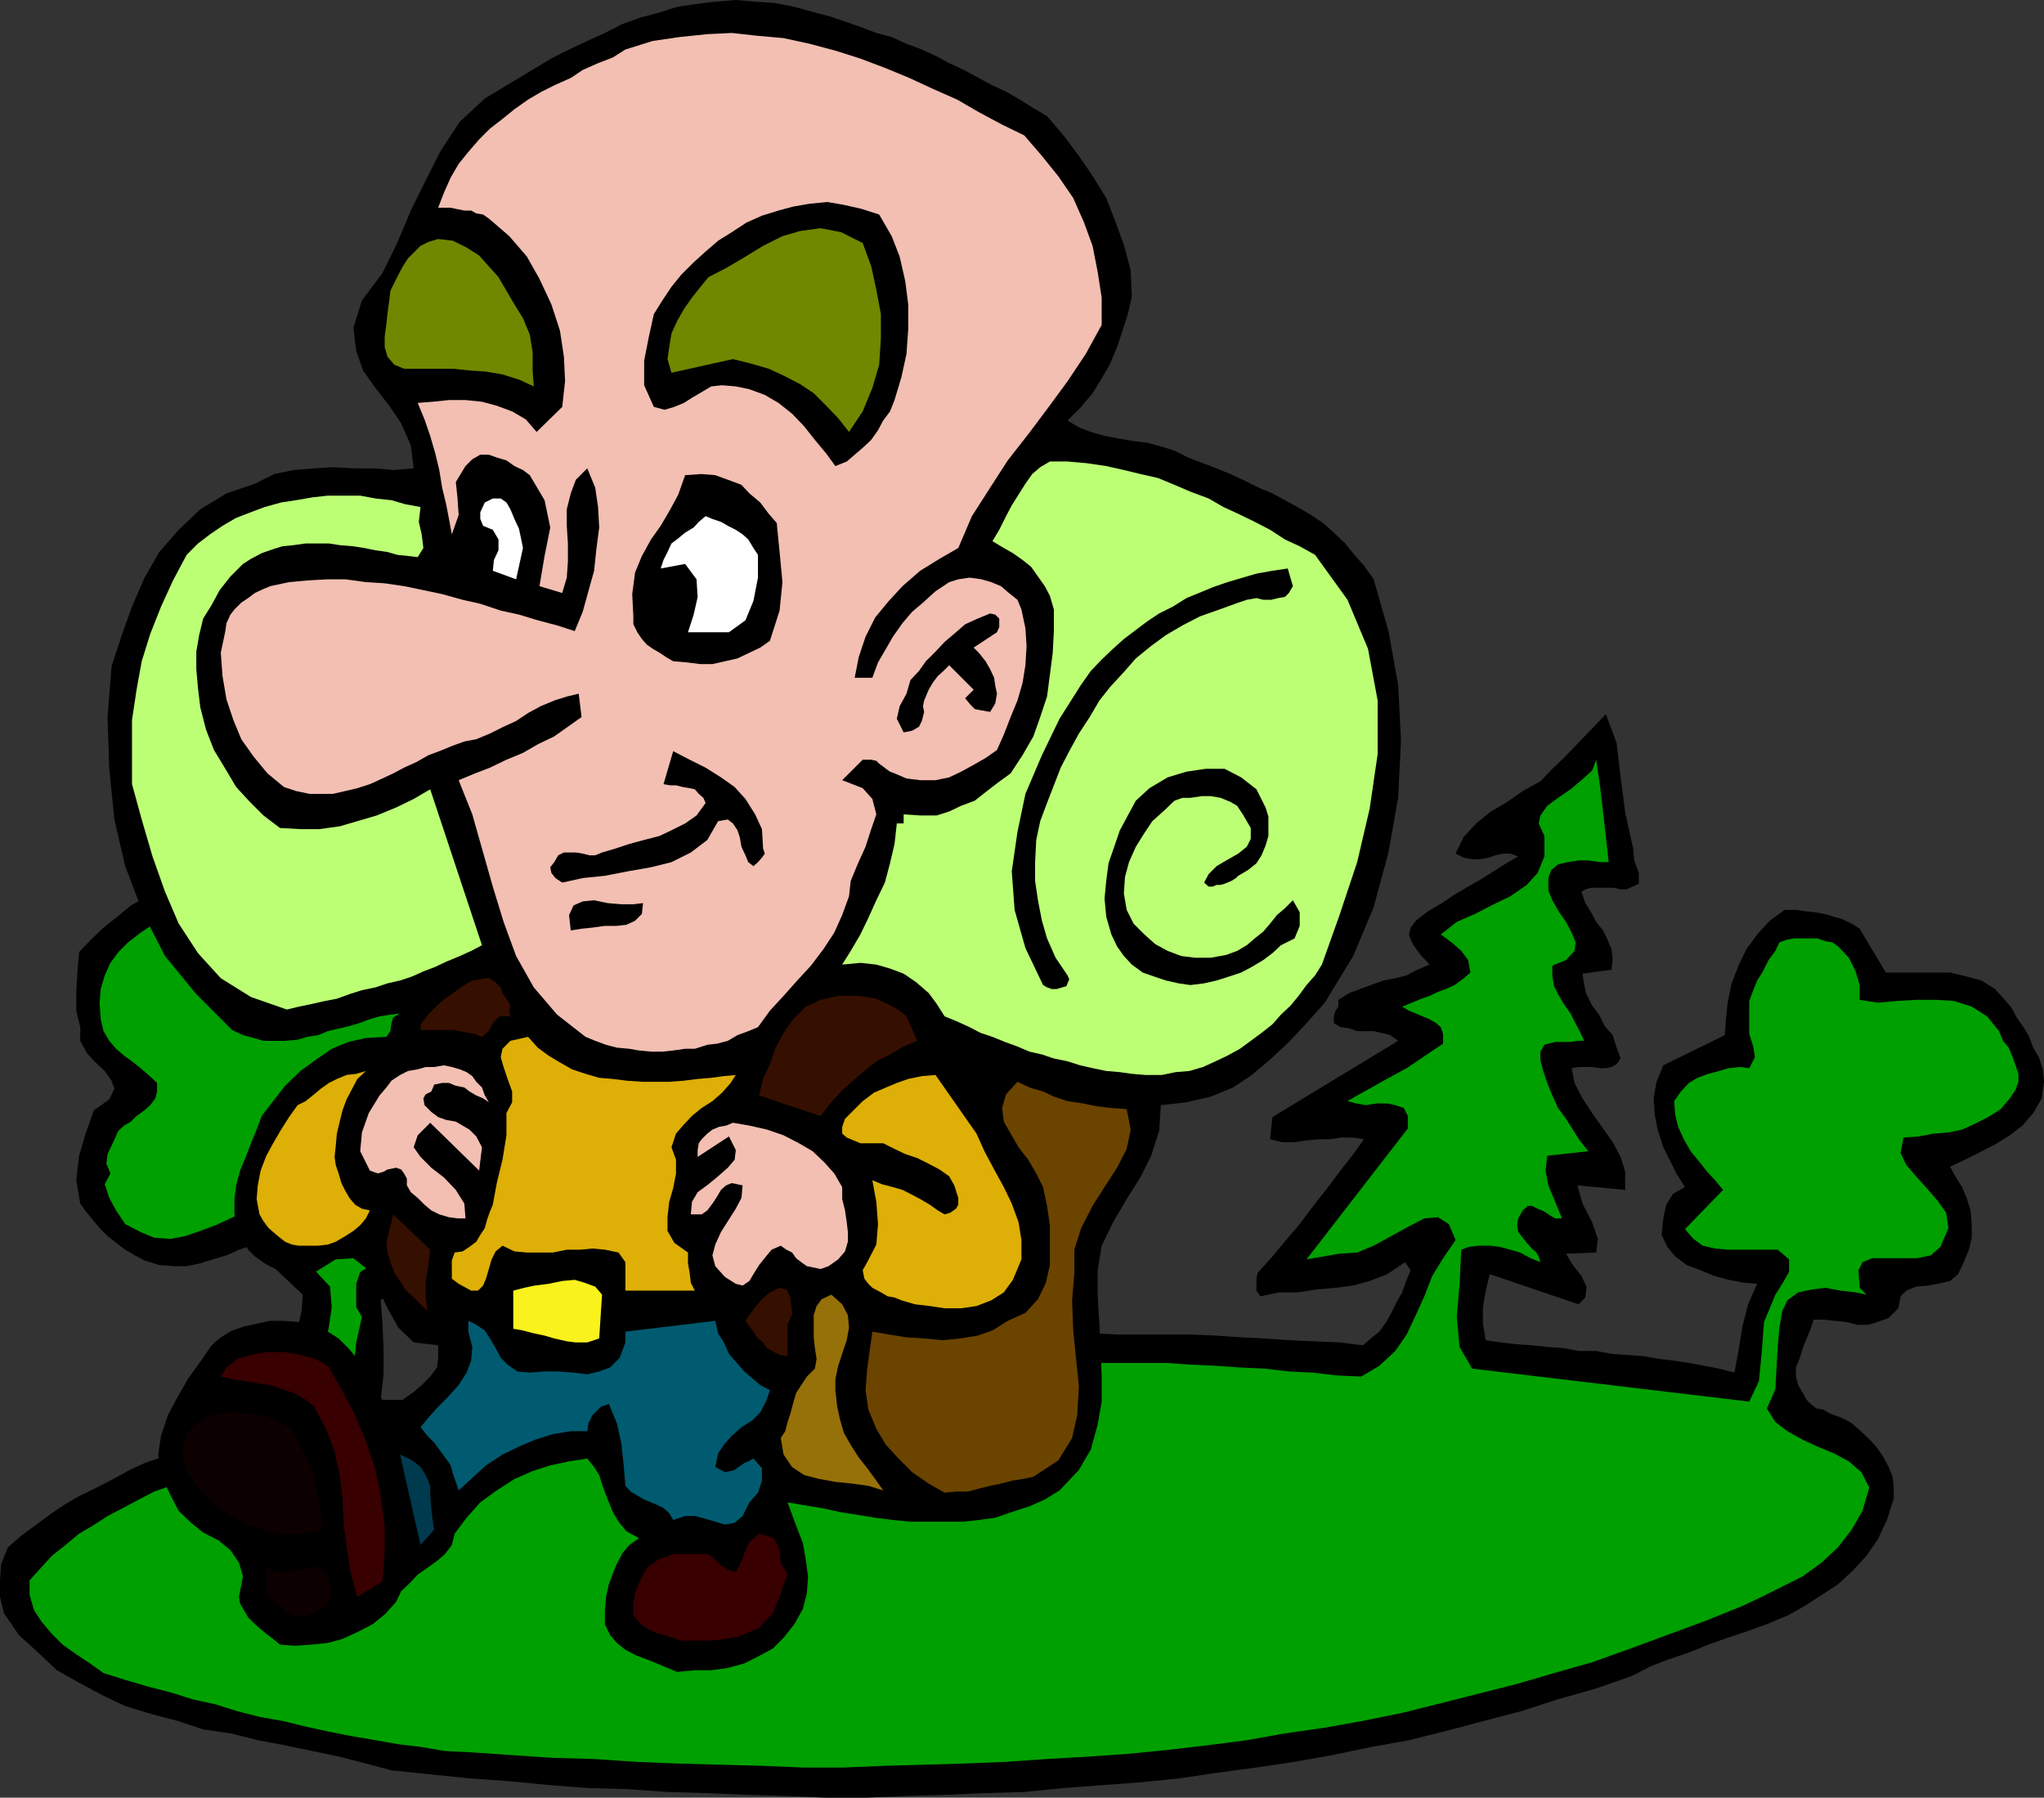
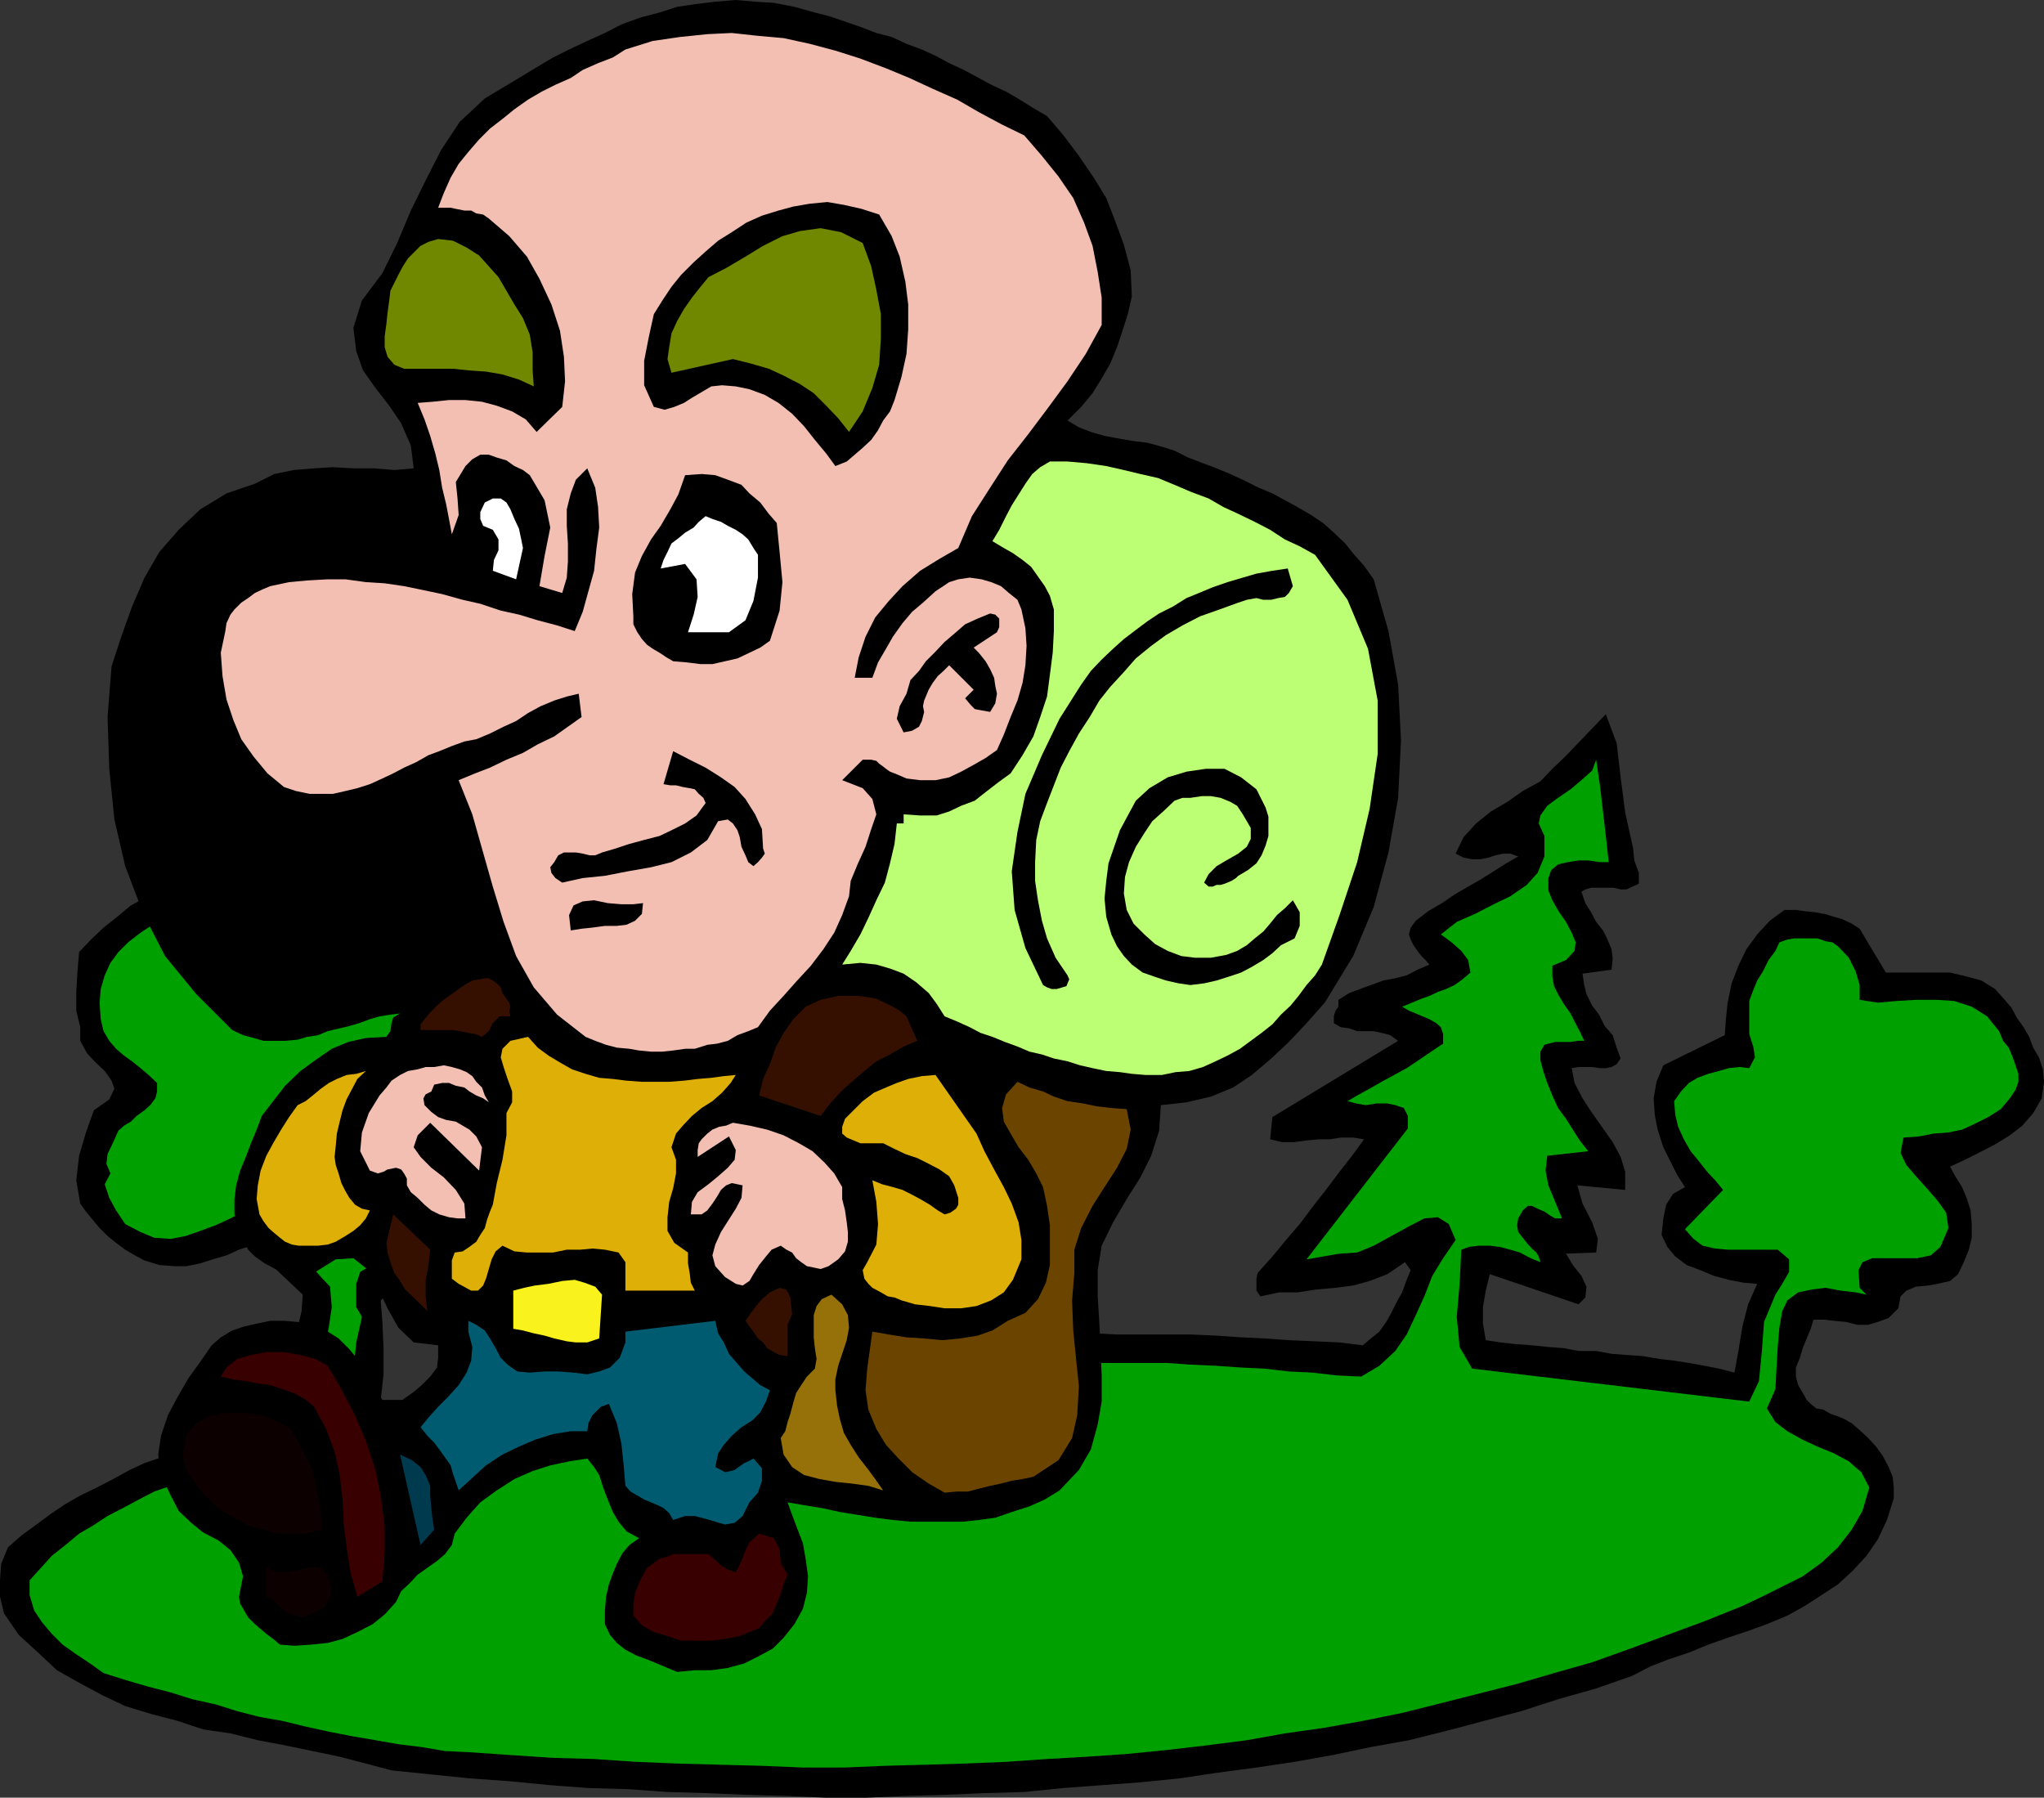
<svg xmlns="http://www.w3.org/2000/svg" width="359.199" height="315.898">
  <rect width="100%" height="100%" fill="#333333" stroke="none" />
  <path d="m359.2 190.098-.2-2.2-.7-2.101-1-1.7-.698-1.898-1-1.699-1.2-1.703-.902-1.7-1.2-1.398-1.698-1.902-2.403-1.5-2.597-.7-2.903-.699h-11.297l-4.601-7.699-1.399-.902-1.703-.797-1.398-.402-1.7-.5-1.699-.301-1.902-.2-1.398-.199h-2L311 161.797l-2.2 2.402-1.898 2.598-1.402 2.902-1.2 3.098-.698 3.402-.301 2.899-.2 2.8-10.8 5.301-1.2 2.899-.5 2.902.2 2.898.5 2.602 1 3.098L293.5 204l1.2 2.398 1.402 2.2-2.102 1.199-1.2 1.902-.5 2.399L292 217l1 2.098 1.402 1.699 2 1.5 2.399.902 2.398 1 2.602.7 2.601.5 2.399.199-1.602 3.601-1 3.899-.699 4.3-.7 3.801-2.698-.699-2.602-.5-2.7-.5-2.6-.402-2.598-.301-2.903-.5-2.898-.2-2.602-.199-2.699-.5h-3.098l-2.601-.5-2.7-.199-2.902-.3-2.797-.2-2.703-.3-2.597-.399-.5-2.902v-2.899l.5-2.902.699-2.899 15.601 5.301 1.2-1.199.199-1.902-.899-1.899-1.5-1.902-1.203-2 5.301-.2.3-2.398-1-2.902-1.698-3.297-.903-3.203 8.403.8v-3.199l-.801-2.601-1.399-2.598L281.5 198l-1.7-2.402-1.698-2.598-1.403-2.703-.5-2.598 1.203-.199h2.399l1.398.2h1l1-.2.903-.5.699-1-.7-1.902-.699-2.2-1.402-1.601-1-2-1.2-1.598-1-2-.398-1.601-.3-2 5.097-.7.203-1.898-.203-1.703-.797-1.899-.703-1.398-1.199-1.5-.898-1.703-1-1.598-.7-2 .7-.402 1-.297h4l1.199.297h1l2.199-1v-1.899l-.8-2.199-.2-2.101-1.398-6.301-.801-6.2-.7-6-1.902-5.097L275 133l-2.2 2.098-2.1 2.199-3.098 1.703-2.7 1.898-2.902 1.7-2.598 2.101-2.203 2.399-1.398 2.902 1.398.7 1.5.3h1.403l1.5-.3 1.199-.403 1.398-.297h1.203l1.399.5-2.102 1.2-2.199 1.398-2.398 1.5-2.102 1.199-2.398 1.402-2.2 1.5-2.402 1.399-2.2 1.699-.898 1.203-.3 1.2.3.898.5 1 .7 1 .699.902.699.7.7.8-2.098.898-1.903 1-2 .5-2.097.399-2.2.8-1.902.7-1.898.703-1.903 1.2v1.198l-.5.7-.297 1v1.199l1.2.703 1.5.2 1.398.5h2.902l1.399.3 1.5.398 1.398 1-22.097 13.399-.403 3.902 2.102.5h2.199l2.102-.3 2.199-.2h1.898l1.903-.3h2.199l1.898.3-2.097 2.899-2.2 2.8-2.402 3.2-2.2 2.8-2.398 3.2-2.402 2.8-2.398 2.899-2.602 2.902-.2 1v2.098l.7 1 3.3-.7h3.2l3.3-.5 3.4-.3 3.1-.399 2.9-.8 3.1-1.2 3.102-2.101 1 1.402-.703 1.7-.797 2.199-.902 1.601-1 2-.898 1.598-1.2 1.703-1.5 1.2-1.402 1.198-4.098-.5-4.3-.199-4.602-.199-4.3-.3-4.098-.2-4.301-.3-4.602-.2h-12.898l-4.301-.203h-8.898l-4.301.203h-13.2l-4.402.2-4.297.3-4.3.2-4.301.3-4.301.398h-4.098l-4.601.5-4.102.301-4 .399-4.398.3-4 .7-4.399.199-3.8.5-4.301.703-3.899.5-2.402.297-2.098.203-2.402.5-2.2.2-2.1.698-2.2.5-2.398.5-2.2.5-2.101.7-2.2.5-2.101.5-2.2.402-2.198.297L71.5 246h-4.598l.5-4.5v-4.602l-.203-4.601-.297-3.797 7.899-6.703-2.399-2.399 2.399 2.399 7.5-6 3.601 2.402 1.7.899 2.097.5 1.703.5H95.2l2-.5 1.602-.7 1.5-1.398.5-1.703.898-.7 1.203-.3h1.5l1.399.3h1.898l1.5.2h1.403l2.398-.5 2.602-.899L118 212.7l2.402-1.5 2-1.402 1.899-1.899 1.398-2.199 1.5-2.402.903-3.399v-3.601l-.7-3.598-2.203-2.8 3.903-1.5 3.3-1.899 3.399-2.402 2.601-2.899 2.399-3.3 2-3.399 1.199-3.8.7-4.102-.5-2.2-1-1.898-1.2-2.203-1.2-2.098-1.198-1.699-1.403-1.703-1.699-1.399-1.7-1.199-1.398-1.199-1.703-.703-2.097-.5h-1.7l-1.703-.5-1.199-.7-1-1.199-.2-1.898-.698-2.203-1-1.899-1.7-1.898-1.601-1v-3.8l-.5-3.403-1.2-3.098-1.902-2.902-2.199-2.399-2.398-2.601-2.602-2.2-2.7-2.398-2.898-.699-2.601-.5-2.399-.5h-2.601l-2.399-.203L89.7 114l-2.398.297-2.899.703-1.902 1.2-1.7.898-1.6 1.5L77.7 120l-1.4 1.5-.698 1.898-1 1.899-.5 2.203-2.403-.8-2.097-.2-2.403-.5H58l-2.398.297-2.102.402-2.2.301-1.898.7-2.203.5-1.898.898-1.899.8-1.902.899L39.8 132l-1.898 2.2-1.703 2.898L35 139.699l-1 3.098-.2 3.101v3.2l.2 3.101.8 3.301-3.398.297-3.101.902-2.7 1L23 159.098l-2.398 2L18.199 163 16 165.098l-2.098 2.199-.3 3.601-.2 3.399v3.3l.7 2.903v2.398l1.199 2.2 1.5 1.601 1.601 1.5 1.2 1.7.5 1.398-.903 1.902-2.699 1.899L15.102 199l-1.2 4.098-.5 4.3.7 4.102 1 1.398 1.398 1.7 1 1.199 1.402 1.402 1.5 1.2L22 219.597l1.7 1 1.702.902 2.598.797 2.7.203h2.1l2.4-.5 2.202-.703 2.399-.7 2.199-1 2.102-.699 9.097 8.602-.199 2.898-.7 2.899-.698 2.601-.801 2.7-.899 2.601-1.203 2.7-1.199 2.398-1.5 2.402-2.8 1.399-2.9 1-2.898 1.402-2.902 1-3.098 1.2-3.101 1.398-2.899 1-2.601 1.199-2.899 1.601-2.902 1.5-2.898 1.399-2.602 1.5-2.398 1.601-2.7 2-2.601 1.899-2.399 2.101-1.202 2.9-.2 2.902v2.899l.7 2.902 2.6 3.797 3.4 3.101L10 293.5l3.902 2.2L18 297.897l4 1.899 4.602 1.402 4.597 1.2 4.5 1.5 4.801.699 4.8 1.199 4.802.902 4.8 1 4.797 1 4.602 1.2 4.5 1.199 6.8.699 6.899.703 7 .5 7.2.7 6.702.5 7 .198 6.899.5 7 .2 6.898.3 7.203.2 6.797.3h6.903l7-.3 6.898-.2 7-.3 7-.2 6.902-.699 6.7-.5 6.8-.5 6.899-.699 6.699-1 6.8-.902 6.7-1 6.7-1.2 6.702-1.398 6.7-1.203 6.8-1.7 6.399-1.699 6.5-1.699 6.5-2.101 6.699-1.899 6.3-2.199 3.302-1.703 3.097-1.2 3.602-1.199 3.398-1.398 3.403-1.203 3.597-1.2 3.301-1.199 3.602-1.5 2.898-1.601 3.102-2 2.898-1.899 2.602-2.398 2.398-2.602 2-2.898 1.602-3.402 1.199-3.801v-1.899l-.2-1.898-.699-1.703-1-1.899-1.203-1.699-1.398-1.5-1.5-1.402-1.399-1.2-1.203-.699-1.199-.5-1.398-.5-1.2-.699-1.203-.199-1-.8-.699-.7-.5-.902-1-1.7-.398-1.5v-1.601l.699-1.7.5-1.699 1.398-3.398.5-1.602h1.903l1.699.2 2.101.199 2 .5h1.899l1.699-.5 1.902-.7 1.7-1.699.398-2.101 1-1 1.7-.7 2.1-.199 1.7-.3 2.2-.5 1.402-1.2 1-2.101.898-2.2.5-2.097v-2.402l-.2-2.399-.698-2.199-.801-1.902-1.2-1.899L342.7 205l2.602-1.203 2.398-1.2 2.903-1.5 2.597-1.597 2.203-1.703 1.899-2.2 1.5-2.597.398-2.902" />
  <path fill="#00a000" d="m114.902 133.5-.5 1.398-.703 1-.898 1.2L112 138l-.398 1.2-.301 1v1.198l.699 1.2.8.5.9.199h3.1l1.2.203 1 .5.7.7v1.5l-2.4 2.398-.898.902-.8 1-.2 1.2.5 1.398.5 1.5.899.199 1.199.3 1.5-.5 1.402-.3 1.7-.399h3.097l2.403.899 2.398 1 2.602 1.203 2.199 1.2 1.898 1.698 1.703 2.102 1.2 2.2.699 2.898-.899 2.402-1.203 2.398-1.5 2.399-1.699 2.101-1.598 1.899-2 1.703-2.101 1.7-2.2 1.398-1.699.8-1.601.2h-3.899l-1.703.199-1.398.8-1 .903-.2 2.2 1.899 1.198 1.7 1.2 1.402 1.199 1.5 1.402.898 1.7.3 1.699v1.902l-1 2.398-.898 1.7-1.203 1.699-1.5 1.203-1.699 1.2-1.598.898-2 1-1.902.902-1.898.797-1.903.703-2.199-.3-2.398-.7-2.102-.5-2-.402h-1.598l-1 1.199-.703 2.402-.5.899-1 .699-1.199.8h-4.5l-1.5-.8-1.2-.7-3.1-2.398-2.9-.699-3.1 1-2.9 2.098-2.8 2.699-2.898 3.101-2.903 2.399-2.898 1.703-.7 2.098v4.101l1 1.7-1 4.5-.5 5.101.5 5 1 5.098 2.598.402H71l2.402-.203 2.2-.5 2.398-.5 2.102-.399 2.398-.5 2.2-.699 2.402-.8 2.398-.399 2.402-.5 2.098-.703 2.402-.297 2.399-.203h2.398l4.403-.7 4-.5 4.097-.5 4.301-.699 4.402-.5 4-.199 4.598-.8 4.3-.2 4.102-.5L143.7 241l4.301-.5 4.602-.203h4.3L161.2 240l4.403-.203 4.3-.297h8.899l4.3-.203h4.301l4.297.203h13.203l4.297.297 4.403.203 4.3.297 4.297.203 4.301.5 4.102.2 4.3.5 4.297.198 3.203-1.898 2.797-2.602 2-2.898 1.602-3.402 1.5-3.301 1.398-3.598 1.903-3.101 2.199-3.2-1.2-2.8-1.902-1.2-2.398.2-2.7 1.402-3.101 1.7-3.098 1.698-2.902 1.2-3.098.199-5.8 1 17.8-23v-2.2l-.703-1.398-1.5-.5-1.398-.3h-1.899l-1.902.3-1.7-.3-1.5-.399 1.7-1 2.2-1.203 2.1-1.2 4.4-2.398 2.1-1.402 2.2-1.5 2.102-1.399V181.7l-.403-1.199-.797-.703-1.203-.7-3.597-1.5-1.2-.699 3.399-1.398 1.398-.5 1.5-.703 1.403-.5 1.5-.7 1.398-1 1.402-1.199L258 168.7l-1.2-1.601-1.698-1.5-1.903-1.399L256 162l3.2-1.402 3.3-1.7 2.902-1.398 2.899-2 1.898-2.102 1.203-2.898v-3.602l-1-2.199.297-1.402 1.203-1.7 1.899-1.398 2.199-1.5 1.902-1.601 1.899-1.7.699-1.898.7 4.797 1 8.601.5 4.602h-1.5l-2.098-.3h-1.7l-1.902.3-1.7.398-1.198 1-.5 1.399v2.203l.699 1.7 1.199 2.097 1.2 1.703 1 1.898.702 1.7-.203 1.5-1.5 1.601-2.398 1v1.899l.3 1.699.7 1.402 1 1.7 1.199 1.699.7 1.402.902 1.7.8 1.698H277.2l-1.199.2h-2.7l-1.198.3-.7.2-.703 1.199v1.5l.5 1.902.703 2.098.899 2.203 1 2.2 1.398 1.898 1.203 1.902 1.2 1.898 1.5 1.899-7.2.8-.3 2.602.5 2.598 1.199 2.902 1.199 2.899h-1.2l-.898-.5-1-.7-1.203-.5-1-.5h-.699l-.898.801-.801 1.399-.2 1.199.2 1.203.8 1 .7.898.898 1 .801.7.402.699.297 1-1.699-.7-1.898-1-1.7-.5-1.902-.5-1.7-.199h-1.898l-1.703.2-1.398.5-.301 6-.5 5.8.5 5.301 2.2 3.801 48.702 5.797 1.7-3.598.5-5.101.398-5.301 2-4.797 1.2-1.902 1.202-2.098v-2.203l-2-1.7h-8.8l-2.2-.199-2.203-.5-1.597-1.199-1.5-1.699 6.699-6.902-1.399-1.7-1.402-1.5-1.5-1.898-1.398-1.703-1.2-2.098-1-2.199-.5-2.102-.203-2.398 1.203-1.703 1.399-1.5 1.5-.899 1.898-.699 1.903-.5 1.699-.5 1.898-.199 1.703.2 1-1.903-.3-1.899-.7-2.199v-5.8l.7-1.899.699-1.703 1-1.598 1-2 1.199-1.601.7-1.5 1.402-.5 1.199-.2h4.101l1.399.5 1.199.2 1 .699 1.902 2 1.2 2.402.699 2.399v2.601l3.199.5 3.3-.3 3.4-.2h3.6l3.102.2 3.098 1 2.7 1.699 2.1 2.601.7 1.7 1 1.199.7 1.699.5 1.402.5 1.5v1.399l-.5 1.402-1 1.5-1.598 1.898-2.2 1.399L347 197.5l-2.2 1-2.398.5-2.601.2-2.602.5-2.699.198-.5 2.7 1 2.101 1.7 2 1.902 2.098L340.5 211l1.5 2.098.402 2.699-1.402 3.3-1.7 1.5-2.398.5H329l-1.7.7-.698 1.402.199 3.098L328 227.5l-1.898-.402-2.602-.301-2.7-.5-2.398.3-2.402.5-1.898 1.403-.903 1.898-.5 2.899-.297 3.402-.203 3.598-.199 3.8-1.5 3.403 1.5 2.398 2.102 1.602 2.699 1.5 2.601 1.2 2.899 1.198 2.601 1.399 2.2 1.902 1.398 2.7-1.2 4.101-1.898 3.297-2.402 3.101-2.898 2.7L316.8 277l-3.399 1.7-3.8 1.898-3.602 1.699-6.5 2.601-6.5 2.399-6.5 2.402-6.7 2.399-6.698 1.902-6.5 1.898-6.7 1.7-6.703 1.699-6.797 1.703-6.902 1.398-6.7 1.2-7 1-6.698 1.199-7 .902-6.903.801-7 .7-7.199.5-7 .398-7.2.5-7.198.3-6.903.2-7.199.199-7.2.3h-7.198l-7.2-.3-7.5-.2-7.402-.199-7.2-.3-7.398-.5-7.203-.2-7.5-.5-7.398-.5-4.102-.199-4.097-.699-4.102-.5-4-.703-4.098-.7-4.101-.8-4.102-.899-4.097-1-4-.699-3.903-1-3.797-1.199-4.101-.902-3.801-1.2-3.898-1L22 295.2l-3.8-1.2-2.4-1.703-2.398-1.598L11 289l-1.898-1.902-1.7-2L6 283l-.8-2.703v-2.598l2-2.199 1.902-2.102L11.5 271.5l2.402-2 2.399-1.402 2.601-1.7 2.7-1.398 2.8-1.5 2.7-1.402 2.898-1 2.8-1.2 2.7-1.199 2.602-.902 2.898-1.2 2.602-1.199 2.699-.699H47.5l1.402-.3 1.2-.5 1.5-.7.699-3.601 1.398-3.301 1.203-3.2 1.2-3.3 1-3.098.699-3.601.5-3.399-.301-3.601-1.598-1.7L54.7 222.5l-1.898-1.402-3.899-3.899L47 215.797l-2.2-1.7-1.898-1.199-2.402 1.2-2.598 1.199-2.703 1-2.597.902-2.602.5-2.898-.199-2.403-1L22 215.098l-1.598-2.399L19.2 210.5l-.797-2.402 1-1.899-.703-1.699.203-1.703 1-2.098.899-2 1-.902 1.199-.7 1-1 1.402-1 1-.898.899-1.199.3-1.203v-1.5l-1.5-1.399L24.7 187.7l-1.5-1.199-1.398-1-1.399-1.203-1.203-1.399-1-1.699-.5-2.101-.199-2.899.2-2.402.702-2.399 1-2.199 1.399-1.902 1.699-1.7 2.2-1.699 2.1-1.398 1.5-.5 1.9-.203 1.902-.297 1.699-.203H35.7l1.703.203 1.7.5 1.398.5.7-1 .8-.703.7-.899V158.2L40 156l-1.398-2.602-1-3.101v-3.2l.5-1.898 1-2.101.898-2.2L41.2 139l1.202-1.703 1.5-1.399 1.7-1.5 2.097-.898 3.102-1 3.601-1 3.598-.203h7.5l3.8.5 3.4.703 3.3.7 2-.7.7-1.902.202-2.399.5-2.199 1-2.102 1.399-1.5 1.898-.898 1.903-1 2-.703 2.097-.5 2.203-.5 2.098-.2 3.602.5L101 120l3.102 1.2 2.898 1.898 2.902 2 2.098 2.601 1.7 2.598 1.202 3.203" />
  <path d="m184 20.398 2.902 3.399 2.7 3.601 2.597 3.801 2.203 3.598L196 38.898 197.5 43l1.2 4.5.202 4.598-.703 3.101-1 3.098-.898 2.703-1.2 2.898-1.5 2.602L192 69.098l-2 2.402-2.398 2.398 2 1.2 2.097.8 2.403.7 2.699.5 2.398.402 2.403.297 2.597.703 2.203.7 2.399 1.198 2.601 1 2.399.899 2.398 1 2.602 1.203 2.398 1.2 2.403 1L228 89.097l2.402 1.402 2.098 1.398 1.902 1.7 2 1.902 1.598 2 1.7 1.898 1.702 2.399 2.598 9.101 1.7 9.399.5 9.8-.5 10.102-1.7 9.598-2.598 9.601-3.601 8.602-5 8.2-3.2 3.597-3.101 3.3-3.098 2.903-3.402 2.898-3.3 2.2-3.9 1.601-4.3 1-4.5.5-.3 4.5-1.4 4.399-1.898 3.8L198 210.7l-2.398 4.098-2 4.101-.7 4.301v4.598l.297 4.8.203 4.5.2 4.602v4.598l-.7 4-1.203 4.402-2.097 3.598-3.403 3.601-2.597 1.602-2.7 1.2-3.101 1-2.899 1-2.902.398-2.8.3H160l-3.098-.3-3.101-.399-3.102-.5-3.097-.5-3.2-.699-3.101-.5-2.899-.5.797 2.2.903 2.398 1 2.601.5 2.899L142 277l-.2 2.898-.698 2.801-1.5 2.7-1.903 2.398-1.898 1.902-2.602 1.399-2.398 1.199-2.899.8-2.902.403h-2.898l-3.102.297-1.7-.7-1.898-.8-1.703-.7-1.898-.699-1.899-1-1.5-1.199-1.203-1.402-.898-1.899V283l.199-2.402.5-2.2.7-1.898.702-1.703 1-1.899 1.2-1.398 1.699-1.203-2.2-1.2-1.402-1.699-1-1.699-.898-2.199-.801-2.102-.7-2.199-.898-1.402-1.203-1.5-3.199.5-3.3.703-3.098 1-3.2 1.398-3.101 2L84.402 264 82 266.7l-2.098 2.8-.5 2-1.203 1.598-1.398 1.199-1.7 1.203-1.699 1.2L72 278.2l-1.5 1.398-.898 1.902-2 2.2-2.102 1.698-2.7 1.399L60.2 288l-2.598.7-2.903.3-2.898.2-2.602-.2L48 288l-1.2-.902-1.198-1-.801-.7-1.2-1.199-.699-1.199-.703-1.203-.199-1.2.7-3.597-.7-2.402-1.5-2.2-2.098-1.699-2.703-1.402-2.097-1.7-2.2-2.097L30 262.797l-1.7-3.598-.5-3.601.5-3.301 1.2-3.598 1.7-3.199 1.902-3.3 2.097-2.903 2-2.899L38.801 235l2-1.203 2.101-.7 2.2-.5 2.398-.5h2.402l2.399.2 2.398.5 2.602 1 2.199 1.402 1.902 1.899 1.399 1.699L64.3 241l1.398 2.398L67.2 246l1.403 2.7 1-1.7L71 245.797l1.7-1.2 1.402-1.199 1.5-1.5 1.199-1.601.199-1.7v-2.199l-4.3-.5-2.7-2.601-1.898-3.399-1.7-3.601L64.5 223l-2.398-1.902-3.102.199-5 3.101-2-.5-1.898-.199-1.7-.699-1.902-1-1.7-1.203-1.198-1.2-.903-1.699-.699-2.101-.8-2.399V210.7l.3-2.402.7-2.598 1-2.402.902-2.399 1-2.398.898-2.402 2-2.598 2.102-2.703 2.699-2.598 2.601-1.902 2.899-2 2.898-1.2 3.102-.699 3.601-.199.7-1 .199-1.402.3-1 1.2-.7-1.7.2-1.902.3-1.699.5-1.898.7-1.7.5-1.703.402-2.097.5-1.7.7-1.902.3-1.7.5-2.198.2H46.3l-1.7-.5-1.902-.5-1.898-.899-6.301-6.3L29 168l-3.8-7.402-3.2-8.399L20.102 144l-.903-8.902-.297-9.098.7-8.902 1.699-5.2 1.898-5.3 2.203-5.098L28 97l3.402-3.902L35.2 89.5l4.602-2.8 5-1.7 3.398-1.703 3.403-.7 3.597-.3 3.301-.2 3.602.2H65.7l3.602.3 3.398-.3-.5-4-1.699-3.899-2.098-3.101L66 68.199l-2.2-3.101-1.198-3.399-.5-4.101 1.5-4.801L67.199 48l2.602-5.3 2.398-5.7 2.602-5.3 2.699-5.302 3.3-5 4.4-4.101 6-3.598L94 12l3.2-1.902 2.8-1.399 3.2-1.5 3.1-1.402 2.9-1.5 3.3-1.2 3.402-.898 3.098-1 3.402-.5L125.7.297 129.301 0l3.398.297L136 .5l3.602.7 3.597 1 2.703.698 2.899 1 2.601.899 2.598 1 2.7.703 2.6 1.2 2.7 1 2.602 1.198 2.199 1.2 2.601 1.199L172 13.699l2.2 1.2 2.6 1.199 2.4 1.402 2.402 1.5L184 20.398" />
  <path fill="#f2bfb2" d="m180 23.797 3.102 3.601L186 31l2.602 3.797 1.898 4.3L192 43.2l.902 4.598.7 4.5v4.8L190.8 62.2l-3.2 4.8-3.3 4.5-3.602 4.797-3.597 4.601L174 85.7l-3.2 5-2.398 5.598-3.3 1.902-3.403 2.098-3.097 2.703-2.403 2.598-2.398 2.902-1.7 3.398-1.199 3.602-.703 3.598h3.102l1-2.7 1.398-2.398 1.203-2.102 1.7-2.398 1.699-2 1.898-1.602 2.203-2 2.399-1.601 1.601-.5 2-.297 2.098.297 1.7.5 1.702.703 1.399 1.2 1.5 1.198.699 1.7.7 3.3.202 3.102-.203 3.398-.5 3.102-.898 3.098-1.2 2.902-1.199 3.098-1.203 2.699-2 1.402-2.097 1.2-2.2 1.199-2.101 1-2.399.5H161.7l-2.398-.301-2.102-.899-.797-.3-.703-.5-.5-.399-.699-.5-.5-.5-.898-.199h-1.5L148 137.098l3.602 1.402 1.699 1.898.699 2.7-.898 2.601-1 3.098-1.403 3.101-1.199 2.899-.3 2.703-1.2 3.297-1.398 3.101-1.903 2.899-2.199 2.902-2.398 2.598-2.403 2.703-2.398 2.598-2.102 2.902-1.699.7-1.898.698-1.7 1-1.902.5-1.7.2-2.198.699h-1.7l-2.101.3-1.899.2h-2l-2.101-.2-1.7-.3-2.199-.2-1.902-.5-1.898-.699-1.7-.699-5-3.902-4.101-4.797-3.102-5.5-2.199-6-1.898-6.203-1.903-6.7-1.699-6-2.398-6 2.898-1.199 2.602-1L89 133.5l2.902-1.203 2.598-1.5 2.902-1.399L102.2 126l-.5-4.102-2.097.5-2.2.7-2.402 1-2.2 1.199-2.1 1.402-2.2 1-2.398 1.2-2.403 1-2.097.398-2.2.8L77.2 132l-1.898.7-2.102 1.198-2.199 1-1.898 1-1.903.899-2.199 1-2.2.703-2.1.5-2.2.5h-4.098L52 139l-2.098-.703L47 135.898 44.602 133l-2.2-3.102L41 126.5l-1.2-3.602-.698-4.101-.301-4.098.8-3.8.2-1.399.699-1.5.7-.902 1.202-1.2 1.2-.8 1.199-.899 1.5-.699 1.199-.5 3.3-.703L54 102l3.602-.203h3.097l3.602.5 3.3.203L71 103l3.402.7 3.297.698 3.602 1 3.101.7L88 107.297l3.2.703 3.3 1 3.402.898 3.098 1 1.402-3.398 2-7.203.399-3.797.5-3.8-.2-3.602-.5-3.399-1.402-3.402-2 2-.898 2.402-.7 2.801v2.898l.2 3.102v3.2l-.2 2.8-.8 2.7-4-1.2.898-5.3 1-5-1-4.802-2.597-4.398-1.2-.902-1.5-.7-1.402-1-1.7-.5-1.398-.5h-1.5L83 80.7l-1.2 1.2-1.698 2.8.3 2.899.2 2.902-1.2 3.398-.5-2.699-.5-2.601-.703-2.899-.5-3.101L76.5 79.7l-.898-3.101-1-2.899-1.2-2.902 2.598-.2 2.902-.3h2.899l2.898.3 2.602.7 2.699 1 2.402 1.402 1.899 2.2 4.5-4.399.5-4.5-.2-4.3-.699-4.602-1.5-4.598-2.101-4.5-2.2-3.902L89.5 41.5l-3.598-3.102-1-.699L83.7 37.5l-.898-.5h-1.2l-1.5-.3-.902-.2H77l1-2.602 1.2-2.699 1.402-2.402 1.699-2.098 1.898-2.199 1.903-1.902 2.199-1.7 2.101-1.699 2.399-1.699 2.398-1.402 2.403-1.2L100.3 13.7l2.101-1.402 2.7-1.2 2.597-1 2.203-1.398 4.797-1.5 4.802-.7 4.8-.5 4.302-.203 4.597.5 4.5.402 4.602 1 4.5 1.2 4.398 1.398L155.7 12l4.102 1.7 4.101 1.898L168.2 17.5l3.8 2.2 4.102 2.198L180 23.797" />
  <path d="m154.5 37.7 2.2 3.8 1.402 3.598 1 4.402.5 4v4.398L159.3 62.2l-.899 4.098-1.203 4-.797 2-1.203 1.601-.898 1.7-1.2 1.699-1.5 1.402-1.402 1.2-1.398 1.199-2 .8-1.602-2.199-2-2.402-1.898-2.399-2.102-2.199-2.398-1.902-2.399-1.399-2.703-1-2.398-.5-2.399-.199-1.902.2-3.398 2-1.403.898-1.699.703-1.7.5-1.898-.5-1.703-3.8v-4.302l.801-4.101.902-4.098 1.5-2.402 1.599-2.4 1.7-2.101 2.202-2.2L124 44.2l2.2-1.902 2.402-1.5 2.597-1.7 2.703-1.199 2.899-.898 2.601-.703 2.899-.5 3.101-.297 2.899.5 3.101.7 3.098 1" />
  <path fill="#708700" d="m151.602 42.7 1.5 4.097.898 4.101.8 4.301V59.5l-.3 4.598-1.2 4.101-1.698 4.098-2.403 3.601-1.898-2.398-2.102-2.203-2.199-2.2-2.398-1.597-2.903-1.5-2.597-1.203-3.102-.899-3.2-.8L118 65.5l-.7-2.402.302-2.098.398-2.402 1-2.2 1.2-2.101 1.402-2 1.5-1.899L124.5 48.7l3.102-1.601 3.398-2 3.102-1.899 3.398-1.7 3.102-.902 3.597-.5 3.602.699 3.8 1.902M91.902 55.898l1.2 2.899.5 3.101v3.2l.199 2.8-2.602-1.199-2.898-.902-2.899-.5-2.902-.2-2.898-.3H71l-1.7-.7-1.198-1.398-.5-1.699v-1.902l.3-2.2.2-1.898.3-2.203.2-1.7.699-1.398.699-1.402.8-1.5.9-1.399 1-1 1.202-1.199 1.399-.699L77 42l2.602.297L82 43.5l2.2 1.398 1.702 1.899 1.7 1.902L89 51.098l1.402 2.402 1.5 2.398" />
  <path fill="#bcff75" d="m231.102 97.5 5.699 7.898 3.601 8.602 1.7 9.098v9.402l-1.403 9.598-2.199 9.402-3.098 9.297-3.101 8.703-1.2 1.898-1.5 1.7L228.2 175l-1.398 1.7-1.7 1.597-1.5 1.703-1.902 1.5-3.797 2.797-2.203 1.203-2.097 1-2.2 1-2.402.7-2.398.198-2.403.5h-2.898l-2.399-.199-2.101-.3-2.399-.2-2.402-.5-2.2-.5-2.198-.699-2.403-.5-2.097-.703-2.2-.5-2.101-.899-2.2-.8-2.199-.899-2.101-.699-1.899-1-2.203-1-2.199-.902-1.398-2.2-1.403-1.898-2.199-1.902-2.2-1.5-2.398-.899L154 169.5l-2.8-.3-3.2.3 1.5-2.402 1.7-2.899 1.402-2.902 1.398-3.098 1.5-3.101.902-3.399.797-3.402.403-3.598h1.199v-1.601l2.898.199h2.903l2.199-.7 2.101-1 2.399-.898 1.898-1.5 2.203-1.699 2.2-1.602 2.097-3.199 1.903-3.3L182.8 126l1.199-3.602.5-3.8.5-3.899.2-3.8v-3.801l-.7-2.399-.898-1.699-1.2-1.703-1.203-1.7-1.5-1.199L178 97.2l-1.598-.902-2-1.2 1.2-2L176.8 90.7l1-1.902L180.199 85l1.203-1.703 1.399-1.2 1.699-1h3.102l3.398.301 3.402.5 3.098.7 2.902.699L203.5 84l2.902 1.2 2.797 1.198 3.203 1.2 2.598 1.5 2.602 1.199 2.898 1.402 2.7 1.399 2.6 1.699L228.403 96l2.7 1.5" />
  <path d="M136.5 91.898 137 97l.5 5.297-.5 5-1.7 5.3-1.698 1.2-1.903.902-2.097 1-2.2.5-2.203.5h-2.097l-2.403-.3-2.398-.2-1.2-.699-1.199-.8-1.203-.7-1-.703-.898-1-.801-1.2-.7-1.398v-1.402l-.198-3.899.5-3.8 1.199-2.899 1.601-2.902 1.7-2.399L117.8 89.5l1.398-2.602 1.203-3.398 2.899-.203 2.398.203 2.203.797 2.399.902 1.398 1.5 1.903 1.598 1.5 2 1.398 1.601" />
-   <path fill="#bcff75" d="m73.902 89.098-.3 2.601.5 2.2.3 2.398-1 1.601L71.7 97.7l-1.898-.199-1.7-.5L66 96.7l-2-.403L62.102 96l-2.403-.203-1.898-.297h-4.102l-2.097.297-2 .203-1.602.5-2 .7-1.898 1-1.403.898-2.199 2.199-1.898 2.402-1.403 2.598-1.5 2.402-.699 2.899-.5 2.902v3.098l.3 3.402.4 3.297 1 3.902 1.402 3.598 2 3.3 1.898 3.2 2.402 2.601 2.399 2.399 2.898 2.203 3.602.2h3.3l3.598-.5 3.102-.903 3.398-1 3.403-1.399 3.097-1.5 2.903-1.699 9.097 27.399-1.898 1-2 .902-2.399 1-1.902.898-2.098.801-2 .899-2.101.699-2.2.5L66 173.5l-2.398.5-2.2.7-2.203.8-2.097.398-2.2.5-2.402.5-2.098.5-6.3-2.199-5.301-3.3-4-4.399-3.399-5.203L29 156.699l-2.2-6.199-1.898-6.5-1.703-6.203V126.5l.801-5.3.902-5 1.5-4.802 1.899-4.8L30.402 102l2.399-4.5 2-2 2.101-1.602 2.2-1.5L41.5 91l2.602-1 2.398-.902 2.902-.801L52 87.898l2.902-.5 2.7-.3H63.3l2.699.5 2.8.3 2.4.7 2.702.5" />
  <path fill="#fff" d="m91.902 96.297-1.203 5.5-4.097-1.5.199-1.899.8-1.699v-1.902l-1-1.7-1.699-.699-.5-1.199V90l.797-1.703 1.403-.7H88l1 .7.7 1.203.702 1.7.797 1.698.403 1.899.3 1.5M133.2 97.5v4l-.798 4.098L131 109l-2.898 2.098h-7.2l1-3.098.7-3.102-.2-3.101-2-2.7-4.3.801.5-1.5L117.3 97l.699-1.5 1.2-.902 1.202-1 1.5-.899.899-1 1.199-1 1.2.5 1.5.5 1.202.7 1.399.699 1.199.8 1 .899.902 1.5.797 1.203" />
  <path d="m227.2 103-.7 1.2-.7.698-1.198.2-1.2.3H222l-1.2-.3-1.698.3-1.5.5-3.301 1.2-3.399 1.199-3.101 1.601-2.899 1.7-2.601 1.902-2.7 2.2-2.101 2.398-2.398 2.601-1.903 2.399L191.5 126l-1.898 2.898-1.7 3.102-1.5 2.898L185.2 138l-1.2 3.098-1.2 3.199-.698 3.3-.2 3.903v3.297l.5 3.402.7 3.598.898 3.101 1.5 3.399 2.102 3.101.3.7-.3.699-.2.5-.703.203-1 .297h-.898L184 173.5l-.7-.402-3.1-6.5-1.9-6.7-.5-6.8 1-6.899 1.4-6.699 2.902-6.8 3.097-6.403 3.801-6 1.7-2.399 1.902-2 2-1.898 1.898-1.703 2.102-1.598 2-1.5 2.097-1.402 2.403-1.2 2.398-1.5 2.2-.898 2.402-1 2.597-.902 2.703-.797 2.399-.703 2.8-.5 2.7-.399.898 3.102m-51.999 8.098-4.098 2.699.898.902 1.2 1.5.8 1.399.7 1.5.202 1.402.297 1.398-.297 1.7-.902 1.5-1.7-.301-1-.2-.698-.699-1-1.199 1.5-1.5-4.301-4.3-1 1-1 .898-.899 1.203-.703 1.2-.5 1.198-.297.7-.203 1 .203 1-.402 1.601-.5 1-1.2.7-1.5.3-1.198-2.402.5-2.2 1.199-2.199.699-2.398 1.5-1.602 1.2-1.699 1.702-1.699 1.598-1.703 2-1.7 1.602-1.398 2.199-1 2.199-.902.902.203.7.7v1.5l-.403.898m-41.097 38 .3.902-.5.7-.703.8-.797.7-.902-.7-.5-1.203-.7-1.5-.3-1.7-.398-1.199-.801-1.199-.899-.699-1.703.297-1.898 3.3-2.899 2.2L118 151.5l-3.598.898-4 .7-4.101.8-3.899.399-3.601.8-1.2-.8-.699-.899-.203-1 .703-.898.7-1.203 1-.5h2.097l1.203.203 1.2.297h1l1.199-.5 2.398-.7 2.403-.8 2.597-.7 2.703-.699 2.098-1 2.402-1.199 2-1.402 1.598-2.2-.398-.898-.801-.699-.7-.8-.902-.2-1.199-.203-1.2-.297h-1l-1.198-.203L118.3 132l2.898 1.5 2.801 1.398 2.7 1.7 2.402 1.699 1.898 2.101 1.7 2.7 1.202 2.601.2 3.399" />
  <path d="m222.402 141.898.5 1.602v3.398l-.5 1.7-.703 1.699-.898 1.402-1.5 1.2-1.7 1-.402.398-.797.5-.703.3-.5.2-.699.203h-.7l-.698.297h-.7l-.8-.7.8-1.5 1.399-1.398 1.699-1 2.102-1.199 1.5-1.203.699-1.399V145.5l-1.399-2.402-1-1.5-1.203-.7-1.699-.699-1.7-.3h-1.6l-2 .3h-1.4l-1.398.5-2 1.899-1.902 1.699-1.398 2.101-1.5 2.399-1.2 2.703-.703 2.598L197.5 157l.5 2.898 1.2 2.399 1.902 1.902 1.898 1.7 2.2 1.199 2.402.902 2.398.297h2.8l2.7-.5 1.902-.7 1.7-1 1.398-1.199 1.5-1.199 1.2-1.402 1.202-1.5 1.399-1.2 1.398-1.398 1.203 2.098v2.402l-.902 2.2-2.398 1.199-1.5 1.402-1.602 1.2-2 1.198-1.898 1-2.102.7-2.2.699-2.198.5-2.403.3-2.097-.3-2.2-.5-2.101-.7-2-.699-1.899-1.398-1.402-1.5-1.2-1.703-1-2.098-.898-3.101-.3-3.2.3-3.101.399-3.098 1-2.902 1-2.899 1.398-2.601 1.403-2.598L202 138.5l3.2-1.902 3.3-1 3.402-.5h3.297l2.903 1.5 2.699 2.101 1.601 3.2M113 158.7l-.2 1.898-1.198 1.199-1.5.703-1.7.2h-2.101l-2.2.3-1.902.2-1.898.3-.301-2.703.8-1.7 1.602-.699 2-.199 2.399.5 2.398.2h2.102l1.699-.2" />
  <path fill="#350f00" d="M89.7 178.598h-1.9l-1.198 1.199-.7 1.402-1.203 1-1.199-.5-1.2-.199-1.5-.3-1.198-.2h-5.7v-1l.7-.902 1-1.2L76.8 176.7l1.398-1.199 1.703-1.203 1.7-1.2 1.398-.8 1.2-.2 1-.199h.702l.7.399.699.5.699.703.3 1 .7 1 .5.7.2.698-.2.7.2 1m69.601-.001 1.9 4.3-2.4 1-2.398 1.399L154 186.5l-2.098 1.7-2.203 1.898-1.898 1.699-1.899 2.101-1.703 2.2-10.797-3.598.7-2.902L135.3 187l1-2.902 1.398-2.598 1.703-2.402 2.2-2.2 2.597-1.199L147.3 175h3.398l1.703.2 1.598.3 1.5.7 1.402.698 1.2.7 1.199 1" />
  <path fill="#ddaf07" d="m129.3 188.898-.898 1.399-1.5 1.703-1.703 1.5-1.898 1.2-1.7 1.398-1.601 1.699-1.2 1.402-.8 2.399.8 2.199v2.402l-.5 2.598-.698 2.402-.301 2.7v2.398l1.199 2.101 2.402 1.7V222l.297 1.7.203 1.698.7 1.399h-12.2v-5l-1.203-1.7-2.398-.5-2.2-.199-2.101.2h-2.398l-2.403.5h-4.597l-2.2-.2-2.101-1-1.2 1-.699 1.399-.5 1.703-.5 1.7-.5 1.198-.902.899h-1.2l-2.198-1.2-1.2-.898V221.5l.5-1.402 1.399-.2 1.199-.8 1.2-.899.702-1.199.797-1.203.403-1.5.5-1.399.5-1.199.699-3.8 1-4.102L89 199.5v-3.902l1-1.899v-1.902l-.8-2.2-.7-2.097-.5-1.703.3-1.5 1.4-1.399 3.1-.699 1.7 1.899 1.902 1.402 2 1.2 2.098 1.198 2.402.801 2.399.7 2.398.199 2.403.3 2.699.2h4.8l2.598-.2 2.403-.3 2.398-.2 2.2-.3 2.1-.2" />
  <path fill="#f2bfb2" d="m85.902 193.7-1-.7-1.203-.5-1.199-.703-.898-.7-1.5-.3-1.2-.5H77.7l-1.398.3-.5 1.2-1 .5-.399.703.2 1.2 1.199 1.198 1.199.899 1.402.5 1.7.3 1.199.7 1.199.703 1.2 1.2 1 1.898-.5 4.101-8.598-8.402-2.2 2.203-.703 2.098 1.203 1.699 1.899 1.902L78 206.9l2.102 2.199 1.5 2.402.199 2.598h-1.399l-1.5-.2-1.703-.5-1.398-.699-1.2-1-1.199-1.199-1.203-1-.699-1.203v-1.2l-.5-.898-.5-.699-.898-.3-1.5.3-.7.398-1 .301-1.402-.5-1.7-3.402.302-3.297 1.199-3.402 1.898-3.098 1.203-1.402.899-1.2 1.5-1 1.398-.699 1.703-.3 1.399-.399h1.5l1.699-.3 1.402.3 1.399.398 1.199.5 1 .7.7 1 1 1 .5 1.402.702 1.2" />
  <path fill="#ddaf07" d="m64.3 188.2-1.5 1.398-.898 1.699-1 1.902-.703 1.899-.5 2-.5 2.101-.199 2.2-.2 1.898.2 1.402.5 1.5.5 1.7.7 1.398.702 1.203 1 1.2 1.2.698L65 212.7l-.7 1.399-1 1.199-1.198 1-1.403.902-1.699 1-1.398.5-1.7.2H52.5l-1.2-.2-1.198-.5-.903-.699-1.199-1-.8-.703-.9-1.2-.698-1.199-.5-2.699.199-2.402.5-2.598 1-2.601 1.199-2.2 1.402-2.398 1.399-2.203 1.5-2.098 1.398-.699 1.5-1.203 1.203-1 1.399-1 1.398-.7 1.703-.699 1.7-.199 1.699-.5m107.301 11 1.398 3.097 1.7 3.203 1.702 3.098 1.399 2.902 1.199 3.297.5 3.101v3.399l-1.5 3.601-1.598 2.2-2.203 1.402-2.597 1-2.7.398H166l-2.598-.398-2.601-.3-2.399-.7-1.203-.5-1.199-.203-1.2-.7-1.5-.8-.698-.7-.7-.898-.3-1.5.8-1.402 1.598-3.098.3-3.601-.3-3.899-.7-3.8 1.7.699 1.902.5 1.7.5 1.398.699 1.7.902 1.702 1 1.399 1 1.199.7 1-.301 1-.7.402-.699V210.5l-.703-2.203-.898-1.598-1.7-1.199-1.902-1-2-1-2.097-.703-1.903-.899-2-1h-4l-2.398-1-.801-.699V198l.5-1.402 1.7-1.7 1.402-1.398 2-1.5 2.097-.902 1.903-.801 2-.7 2.398-.5 2.402-.199 7.2 10.301" />
  <path fill="#6b4400" d="m198 194.898.7 3.602-.7 3.398-1.7 3.301-2.198 3.399-2.102 3.3-2 3.899-1.2 3.8v4.102l-.398 4.801.2 5.297.5 5 .5 4.8-.301 5.102-.899 4-2.402 3.899-4.398 2.902-1.903.398-1.898.301-1.899.5-1.902.399-2 .5-1.898.5h-1.903l-2.199.199-2.8-1.598-2.9-2-2.398-2.402-2.203-2.399-1.699-2.8-1.398-3.399-.5-3.402.3-3.797.899-6.5 2.898.5 3.102.5 3.101.2 3.2.3 3.097-.3 3.102-.5 2.601-.903 2.7-1.7 3.097-1.398 2.203-2.402 1.399-2.899.699-3.101v-7l-.5-3.399-.7-3.3-1.198-2.399-1.403-2.402-1.699-2.2-1.398-2.398-1.2-2.101-.3-2.399.699-2.402 2-2.2 2.101 1 2.399.7 1.898.902 2.403.801 2.699.398 2.398.5 2.602.301 2.699.2" />
  <path fill="#f2bfb2" d="M148 208.598v2.101l.5 2 .3 2.098.2 1.703v1.7l-.5 1.698-1.2 1.399-1.698 1.203-1.403.5-1.398-.3-1-.2-1-.703-.899-.7-.703-1-1-.5-1-.699-1.597.7-1 1.199-1.2 1.5-1 1.601-.703 1.2-1.199.8-1.2-.3-1.898-1.2-1.703-1.898-.5-1.902.5-1.899 1-2.199 1.203-1.902 1.399-2.2 1-1.898.199-2.203-1.898-.399-1 .399-.903.8-.699 1.2-.8 1.203-.9 1.2-1 .698h-1.898l.2-2.199 1-1.699 1.898-1.402 1.7-1.399 1.702-1.5 1.2-1.402.199-1.7-1.2-2.398-5.5 3.598v-1.2l.2-1.199.5-.699 1-1 .898-.699 1.203-.5 1.2-.203 1.199-.5 2.898.5 3.102.703 2.898 1 2.703 1.398 2.399 1.399 2.101 2 1.7 1.902 1.398 2.399" />
  <path fill="#350f00" d="m75.602 219.598-.301 2.699-.5 2.8v2.7l.3 2.601-1.199-1.199L72.7 228l-1.5-1.402-.898-1.5-1-1.399-.7-1.902-.5-1.7-.199-1.699 1.2-5 6.5 6.2" />
  <path fill="#f9f21d" d="m105.8 227.5-.5 7.7-2.1.698h-2l-1.598-.199-2.2-.5-1.703-.5-1.898-.402-1.899-.5-1.703-.297v-6.703l1.903-.5 1.898-.399 2.402-.3 2.399-.5 2.199-.2 1.7.5 1.902.7 1.199 1.402" />
  <path fill="#350f00" d="m139.2 230.898-.798 1.899v5.5l-1.402-.2-1-.5-1.2-.699-.698-1-.903-.699-.797-1.199-.703-.902-.699-1 .7-1 1-1.399 1.202-1.402 1.399-1.2 1.699-.8 1.2.3.702 1.403.297 2.898" />
  <path fill="#967009" d="m146.8 244.297.302 2.703.5 2.398.699 2.399 1.199 2.101 1.402 2.2 1.5 1.902 1.399 1.898 1.398 2-2.597-.8-2.903-.399-2.898-.3-2.801-.5-2.7-.7-2.1-1.402-1.5-2.2-.5-2.898.8-1.199.402-1.602.5-1.5.5-1.898.5-1.703.899-1.399 1-1.5 1.398-1.398.301-1.703-.3-1.899L143 235v-3.902l.5-1.598.902-1.203 1.7-.797 1.898 1.7 1 1.898.2 2.199-.4 2.203-.8 2.398-.7 2.102-.5 2.398v1.899" />
  <path fill="#005b70" d="m93.102 241.2 2.597-.2h2.403l2.699.2 2.398.3 2.102-.5 1.898-.703 1.703-1.7 1-2.699V234l15.797-1.902.5 2.199 1 1.601.903 2 1.199 1.399 1.5 1.703 1.398 1.2 1.403 1.198 1.699.899-.7 2-1 1.902-1.402 1.399-1.898 1.199-1.7 1.5-1.402 1.601-1 1.5-.5 2.399 1 .5.703.402 1-.199.7-.203.699-.5 1-.7.699-.3.902-.5 1.5 1.703v2.2l-.703 2.097-1.5 1.703-1.199 2.398-1.398 1.2-1.7.3-1.703-.5-1.699-.5-1.898-.5h-1.7l-2.101.7-.7-1.2-1-.898-1-.5-1.199-.5-1.203-.5-1.199-.703-1.2-.7-.898-1-.3-3.597-.403-3.8-.797-3.602-1.402-3.399-1.398.5-1.5 1.5-.7 1.399-.203 1.402h-2.898l-3.102.5L94 253l-2.8 1.2-2.9 1.398-2.898 1.902L83 259.7l-2.398 2.198-.5-1.5-.5-1.398-.403-1.5-1-1.402-1-1.399-.898-1.199-1.2-1.203-1.199-1.5 1.399-1.7L77 247.2l1.7-1.699 1.902-2.102L82 241.2l.8-2.101.2-2.399-.7-2.699v-1.902l1.4.699 1.5 1 .902 1.402 1 1.7.898 1.699 1.2 1.199L90.901 241l2.2.2" />
  <path fill="#380000" d="M57.602 240 60 244.098l2.402 4.601 1.899 4.5L66 258.297l.902 4.5.7 5.3v4.801l-.403 5-4.398 2.7-1.2-4.301-.699-4.399-.5-4-.203-4.398-.5-4.3-.898-4.102-1.5-4-2.102-3.899-1.699-1.402-1.898-1-2-.7-2.102-.699-2.2-.3-2.1-.399-2.2-.3-2.2-.5 1-1.602 1.9-1.5 2.402-.7 2.699-.5h3.101l2.899.5 2.601.7 2.2 1.203" />
  <path fill="#0c0000" d="M50.8 250.797 52.3 253l.9 1.898 1.202 2.2.797 2.101.403 2.399.5 2.402.3 2.398.2 2.399-2.903.703h-5l-2.398-.703-2.7-.7-2.101-1.199-2.2-1.199L37.2 264l-1.2-1.203-1.2-1.399-1-1.5-1-1.398-.398-1.402-.3-1.7.3-1.5.399-1.898 1.699-1.902 2.2-1.2 2.1-.5 2.7-.199 2.602.2 2.699.5 2.101 1 1.899.898" />
  <path fill="#003a4f" d="m76.3 268.797-2.398 2.703-3.601-15.902 2.101 1 1.5 1.199.899 1.402.8 1.899v1.699l.2 2.203.199 1.898.3 1.899" />
  <path fill="#380000" d="m138.402 276.7-.703 1.698-.5 1.7-.699 1.699-.7 1.703-1.198 1.2-1.2 1.398-1.703.699-1.699.703-2.598.5-2.402.297h-5.3l-2.4-.797-2.398-.703-2.101-1.2-1.5-1.699V282l.3-2.102.899-2.199 1.2-2.199 1-.703 1.202-.899 1.2-.3 1.199-.5h6.199l1.2 1 1 1 1.202.699 1.399.5 1-2 .699-1.899.7-1.398 1.702-1.5 2.598.797 1 1.902.2 2.399 1.202 2.101" />
  <path fill="#0c0000" d="m58.3 279.098-.3 1.699-.898 1.5-1.5.902-1.602.7-1 .3-1.2-.3-1-.399-.898-.5-1.703-1.703-.699-.5-.7-.2V275.5l1.9.797h1.402L52 276l1.7-.5 1.5-.203 1.202.203 1.2 1.2.699 2.398" />
</svg>